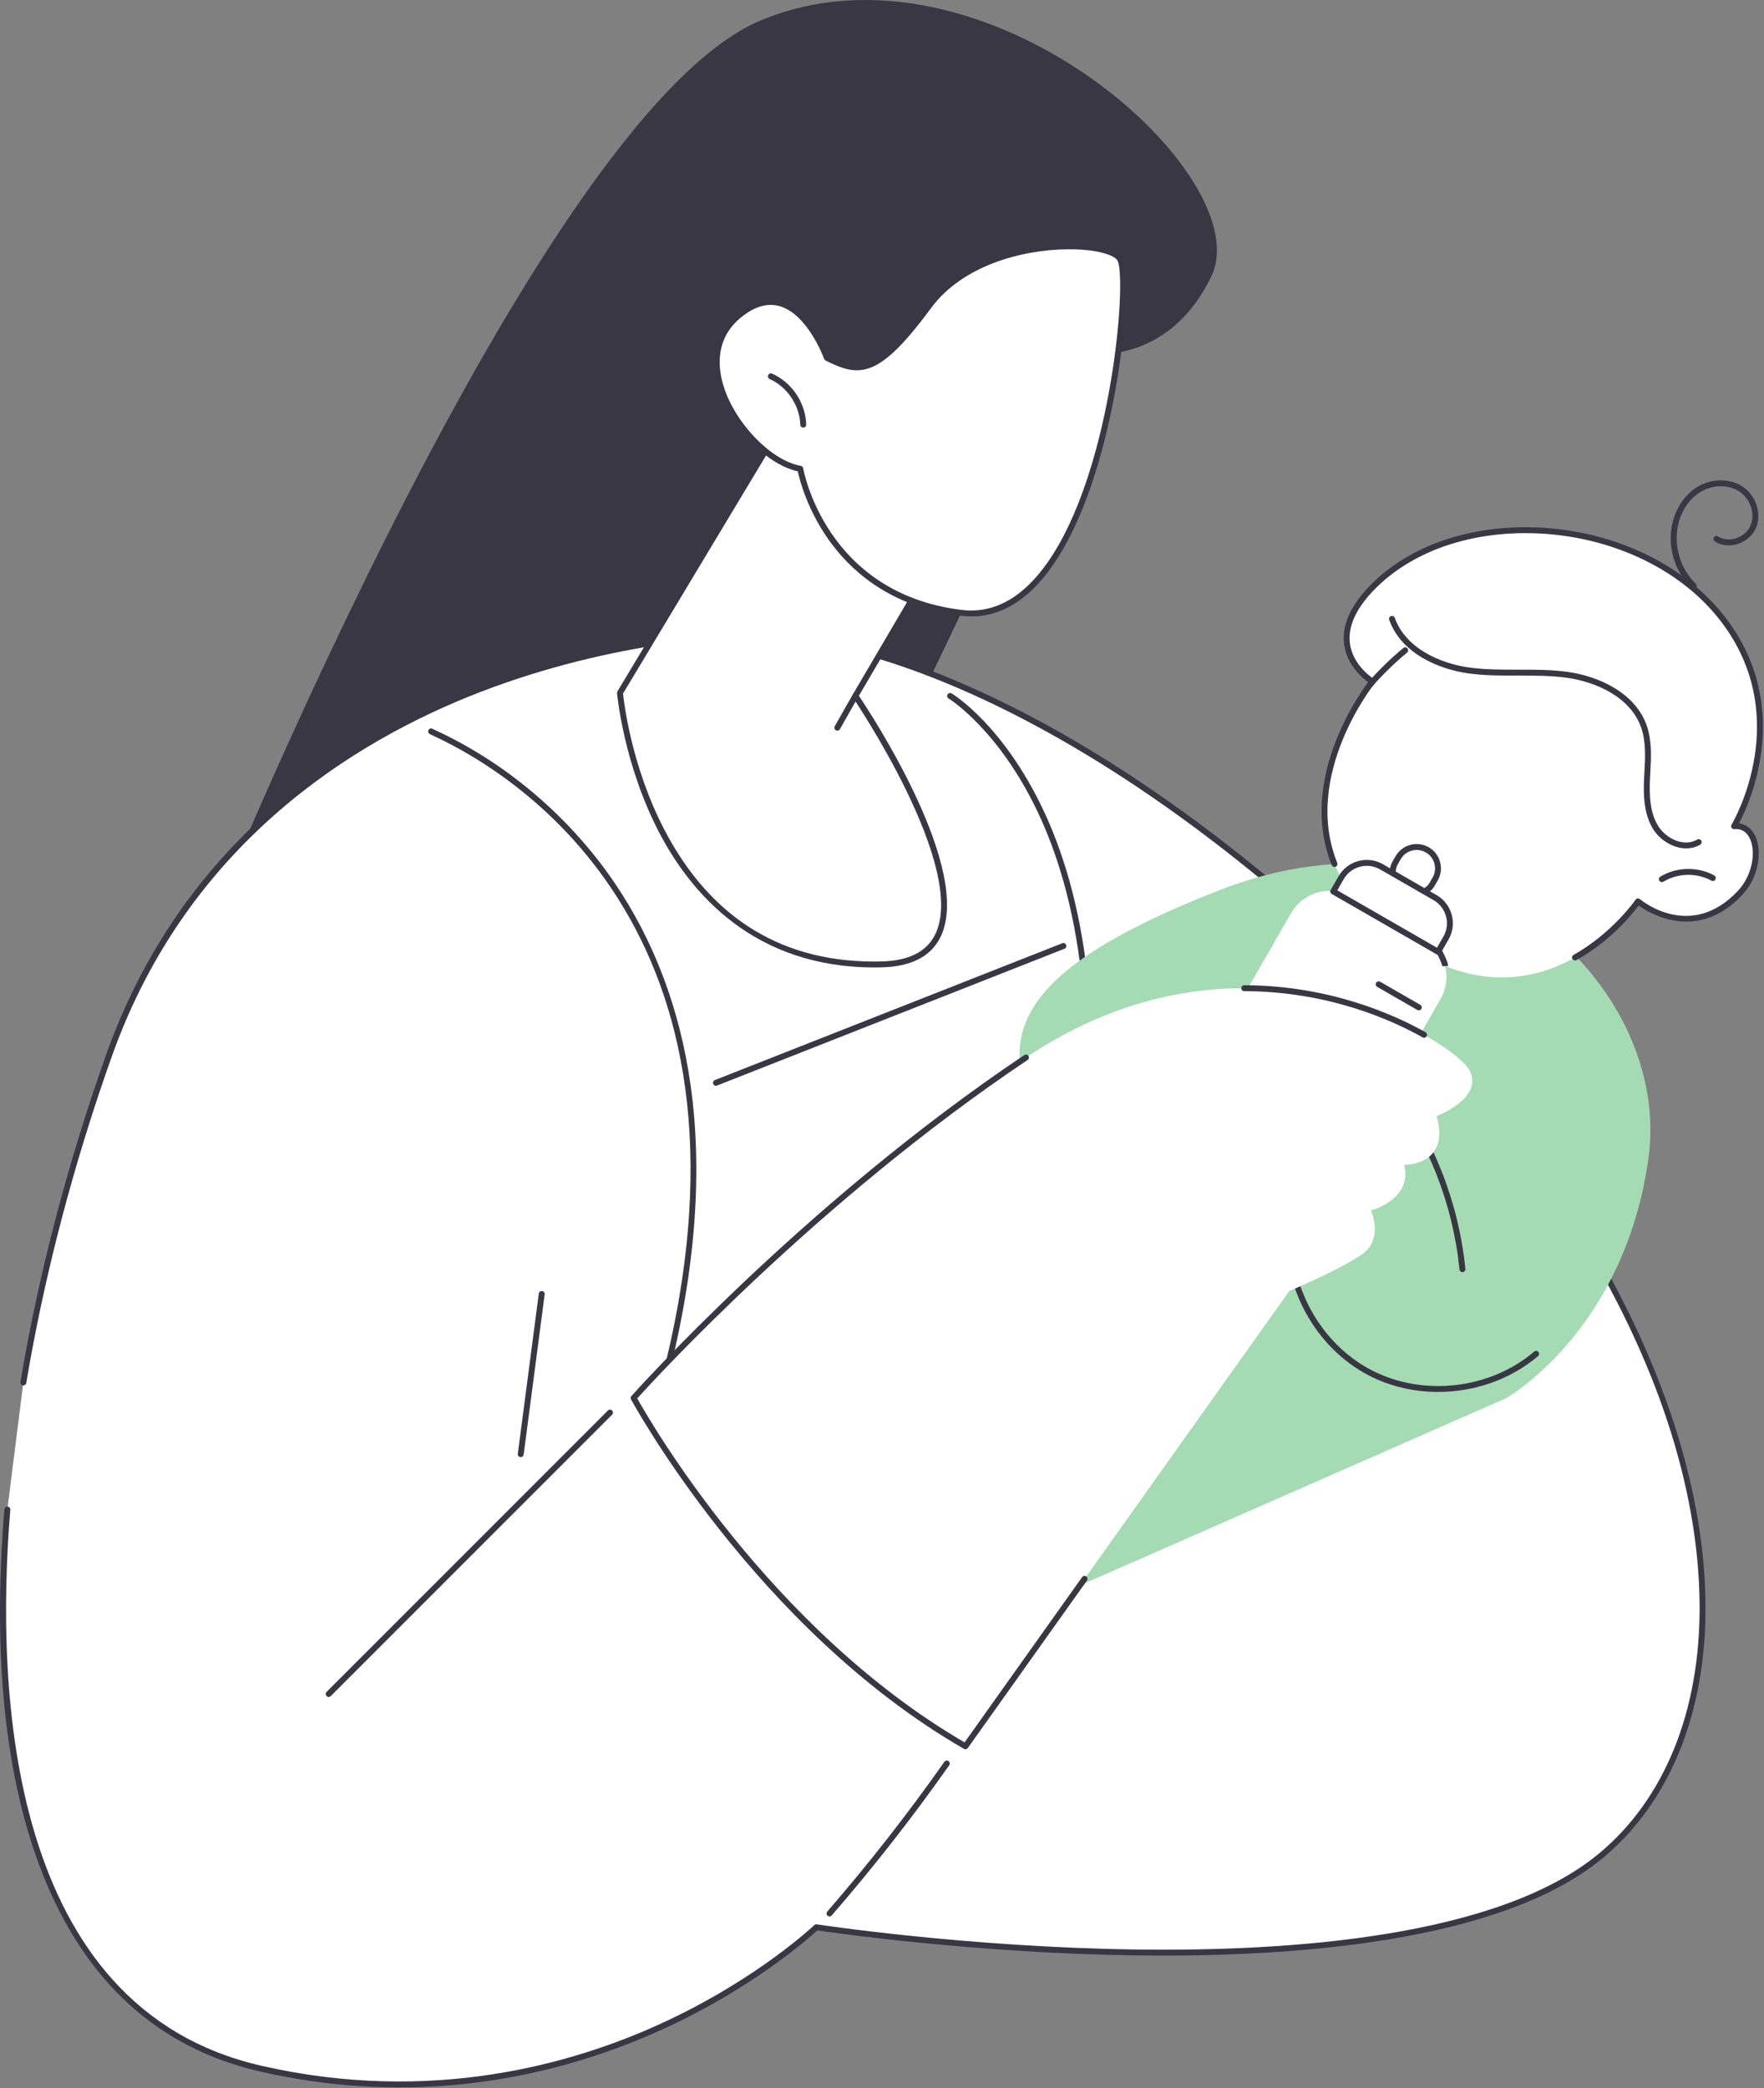
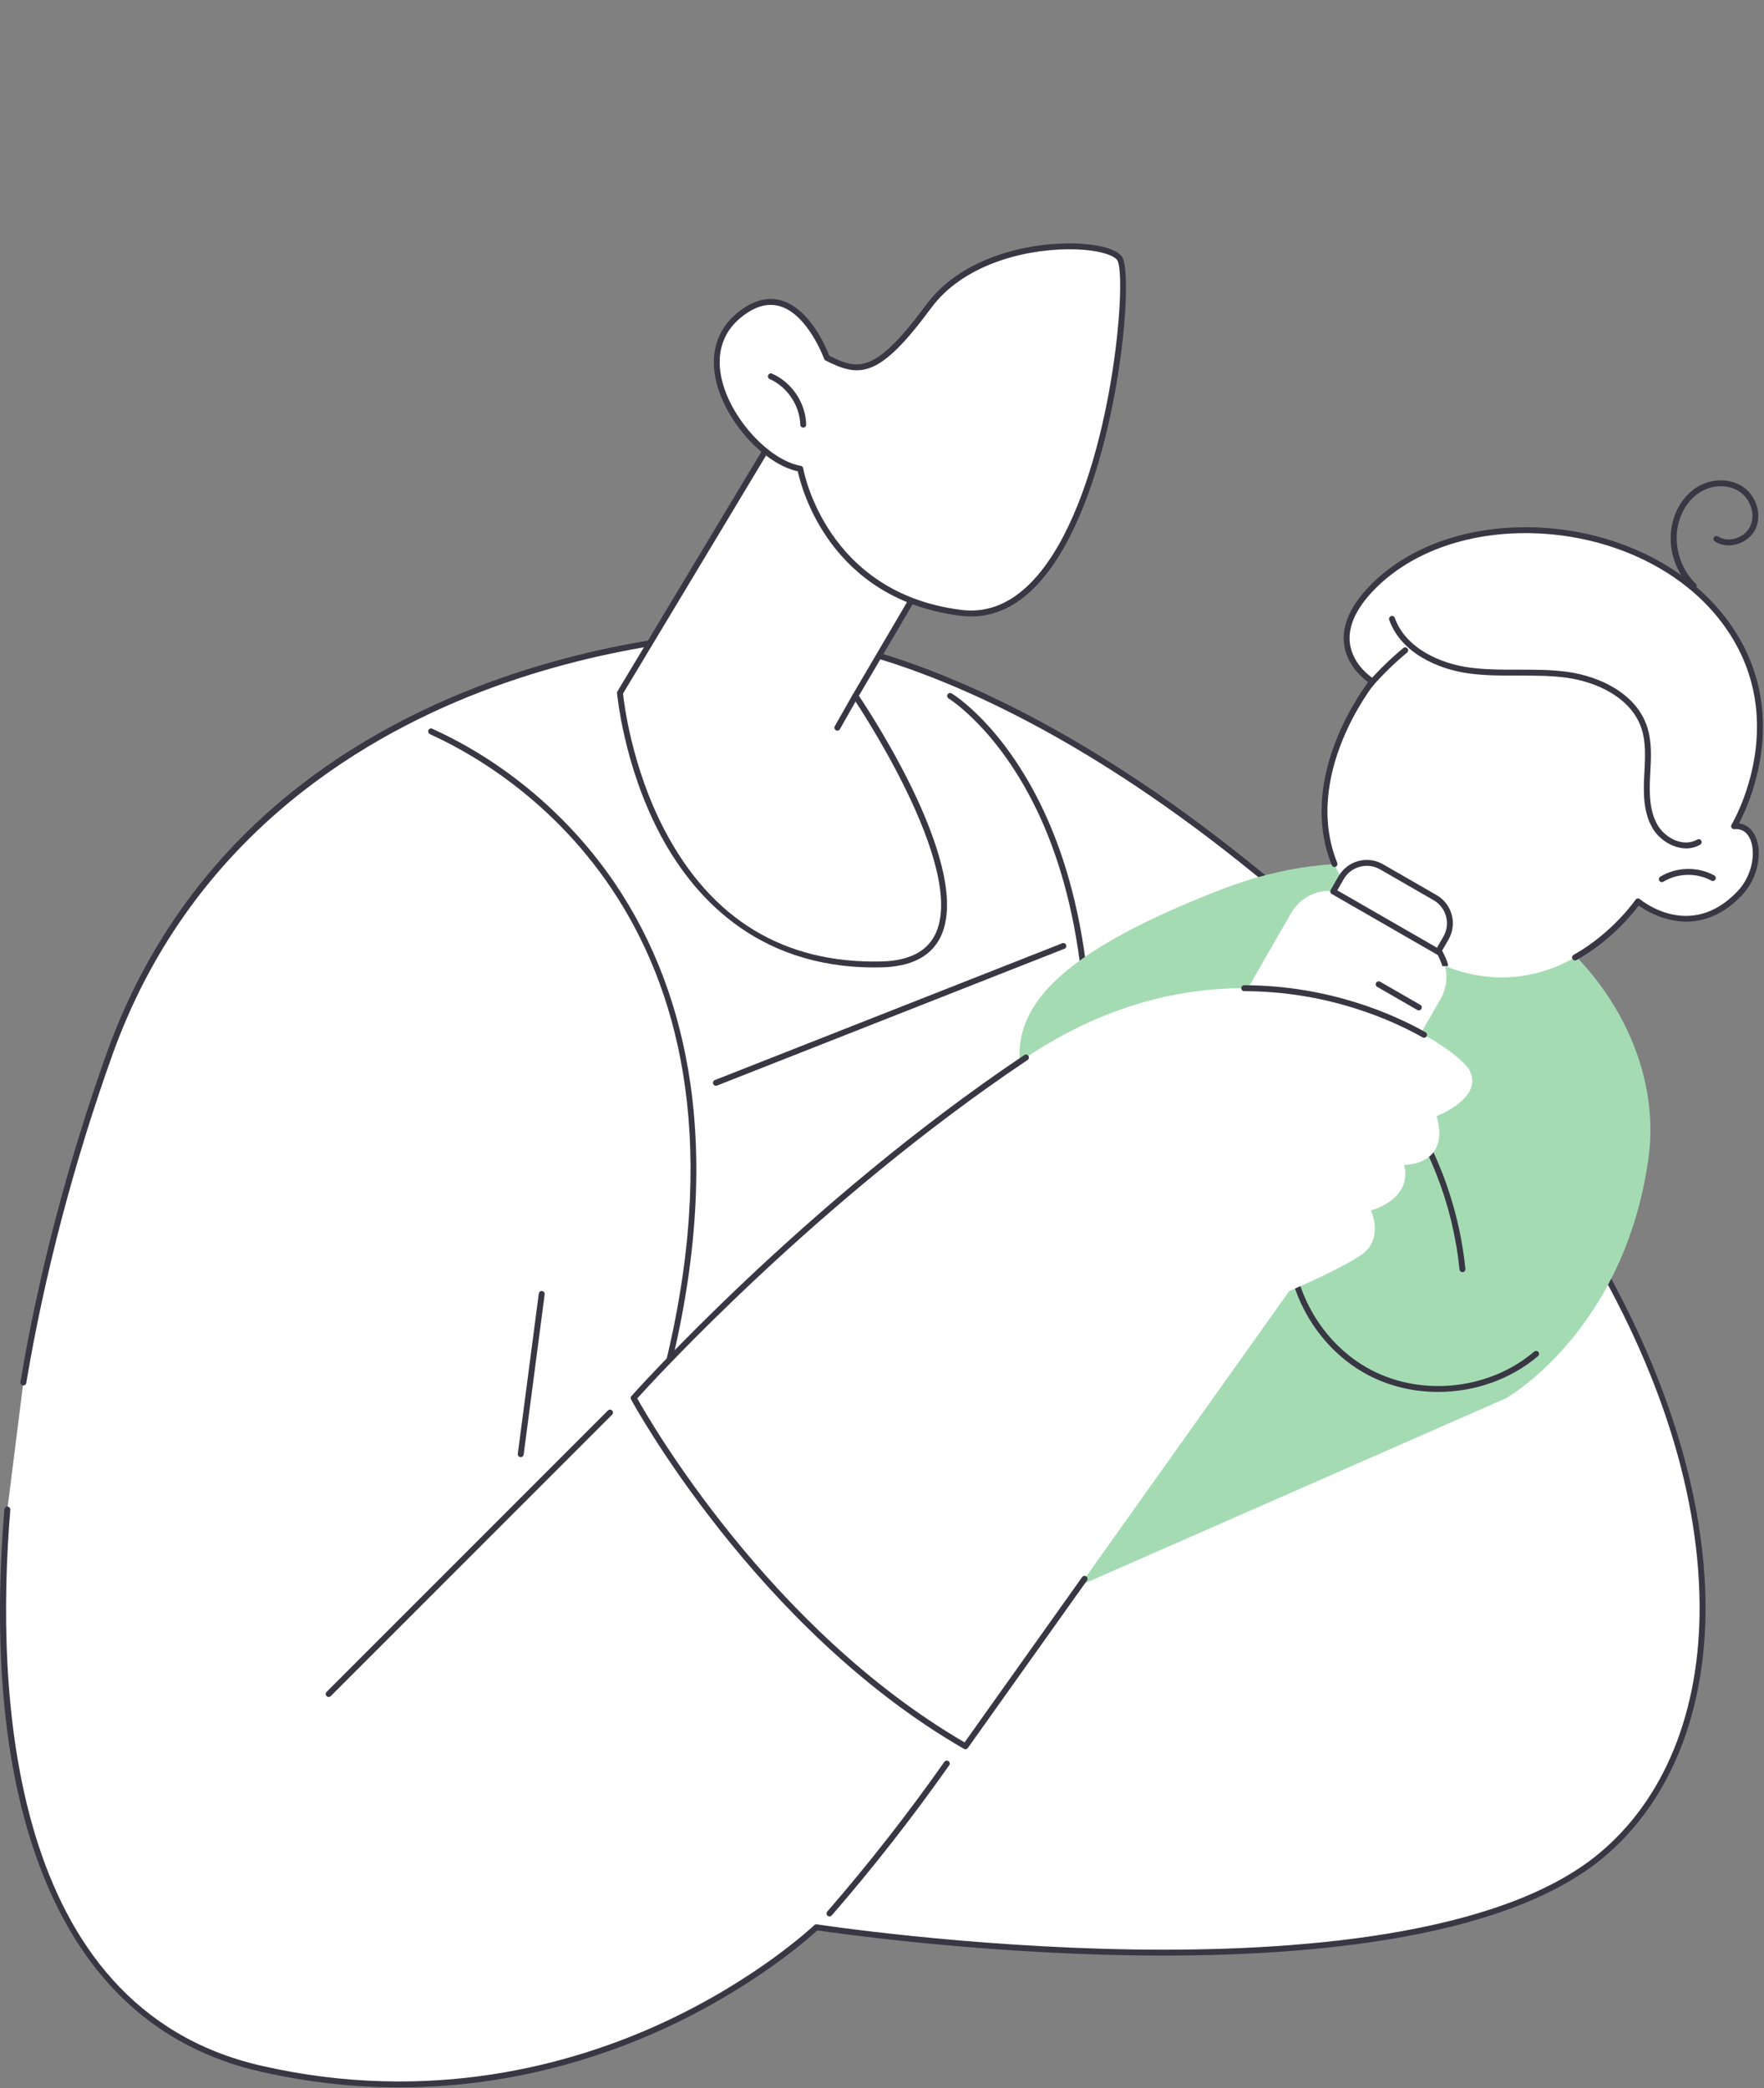
<svg xmlns="http://www.w3.org/2000/svg" width="1326" height="1569" viewBox="0 0 1326 1569" fill="none">
  <rect x="0" y="0" width="1326" height="1569" fill="#808080" stroke="none" />
  <g clip-path="url(#clip0_1566_2017)">
-     <path d="M815.79 265.57C815.79 265.57 877.1 276.65 910.49 207.8C947.18 132.16 739.23 -54.5 571.78 15.38C398.1 87.84 142.26 731.69 142.26 731.69L582.74 752.89L815.79 265.57Z" fill="#383743" />
    <path d="M5.53 1134.27C-11.37 1339.4 35.44 1517.55 195.79 1554.32C443.84 1611.2 613.66 1448.14 613.66 1448.14C613.66 1448.14 1054.82 1516.29 1202.67 1395.02C1350.53 1273.75 1299.13 936.94 932.22 645.24C699.86 460.51 554.79 476.29 554.79 476.29C554.79 476.29 193.13 482.13 82.26 792.18C54.01 871.19 31.42 955.73 17.54 1038.79L5.52 1134.27H5.53Z" fill="white" />
    <path d="M300.211 1568.46C267.291 1568.46 232.171 1564.94 195.291 1556.48C119.081 1539.01 64.181 1489.13 32.121 1408.25C3.891 1337.01 -5.809 1244.76 3.311 1134.09C3.411 1132.87 4.471 1131.95 5.711 1132.06C6.931 1132.16 7.841 1133.23 7.741 1134.46C-3.569 1271.72 5.891 1508.51 196.281 1552.16C323.811 1581.4 430.101 1551.11 496.811 1520.54C569.091 1487.43 611.691 1446.94 612.111 1446.54C612.611 1446.06 613.301 1445.84 613.991 1445.95C615.091 1446.12 725.641 1462.99 852.801 1464.84C969.891 1466.55 1125.41 1455.52 1201.26 1393.31C1251.09 1352.44 1278.19 1285.83 1277.59 1205.74C1276.23 1027.4 1146.61 818.52 930.851 646.98C811.281 551.92 715.451 511.17 656.111 493.73C591.861 474.84 555.401 478.46 555.041 478.5C553.941 478.53 463.501 480.44 360.781 520.09C266.131 556.62 141.341 633.61 84.371 792.92C55.531 873.56 33.191 958.7 19.751 1039.15C19.551 1040.36 18.411 1041.18 17.191 1040.98C15.981 1040.78 15.161 1039.63 15.361 1038.42C28.841 957.72 51.251 872.31 80.171 791.43C105.581 720.36 146.371 659.44 201.391 610.36C245.381 571.12 298.511 539.34 359.301 515.89C462.751 475.99 553.851 474.08 554.751 474.06C556.041 473.91 592.001 470.3 656.991 489.35C716.771 506.87 813.291 547.84 933.601 643.49C1048.09 734.51 1137.07 833.46 1198.08 937.58C1252.37 1030.24 1281.4 1122.95 1282.03 1205.69C1282.65 1287.15 1254.97 1354.99 1204.08 1396.73C1127.18 1459.8 970.551 1471 852.681 1469.27C731.931 1467.51 626.111 1452.23 614.381 1450.49C608.131 1456.24 566.161 1493.65 498.661 1524.57C450.611 1546.58 382.211 1568.46 300.201 1568.46H300.211Z" fill="#383743" />
    <path d="M496.88 1048.89C496.69 1048.89 496.49 1048.86 496.3 1048.81C495.11 1048.49 494.42 1047.27 494.74 1046.08C587.74 703.97 388.95 582.09 325.81 552.89C323.3 551.73 322.92 551.55 322.5 551.13C321.63 550.26 321.64 548.85 322.5 547.99C323.29 547.2 324.52 547.14 325.39 547.78C325.73 547.97 326.5 548.32 327.67 548.86C380.87 573.47 428.6 614.19 462.08 663.52C491.75 707.24 510.89 758.01 518.98 814.43C528.91 883.67 522.19 962.01 499.02 1047.25C498.75 1048.24 497.86 1048.89 496.88 1048.89Z" fill="#383743" />
    <path d="M803.54 941.77C803.4 941.77 803.26 941.76 803.12 941.73C801.91 941.5 801.12 940.34 801.35 939.13C833.3 771.84 807.45 667.98 780.13 610.31C750.67 548.1 713.43 525.05 713.05 524.82C712 524.18 711.66 522.82 712.3 521.77C712.94 520.72 714.3 520.38 715.35 521.02C716.92 521.97 754.11 545 784.14 608.41C811.73 666.68 837.88 771.49 805.7 939.96C805.5 941.03 804.56 941.77 803.52 941.77H803.54Z" fill="#383743" />
    <path d="M538.171 815.86C537.281 815.86 536.451 815.33 536.101 814.45C535.651 813.31 536.211 812.02 537.351 811.57L798.511 708.76C799.661 708.31 800.941 708.87 801.391 710.01C801.841 711.15 801.281 712.44 800.141 712.89L538.981 815.7C538.711 815.81 538.441 815.86 538.171 815.86Z" fill="#383743" />
    <path d="M391.44 1094.9C391.34 1094.9 391.25 1094.9 391.15 1094.88C389.93 1094.72 389.07 1093.6 389.23 1092.39L405.02 971.99C405.18 970.77 406.3 969.91 407.51 970.08C408.73 970.24 409.59 971.36 409.43 972.57L393.64 1092.97C393.49 1094.09 392.54 1094.9 391.44 1094.9Z" fill="#383743" />
    <path d="M247.07 1275.08C246.5 1275.08 245.93 1274.86 245.5 1274.43C244.63 1273.56 244.63 1272.15 245.5 1271.29L456.98 1059.85C457.85 1058.98 459.25 1058.98 460.12 1059.85C460.99 1060.72 460.99 1062.13 460.12 1062.99L248.64 1274.43C248.21 1274.86 247.64 1275.08 247.07 1275.08Z" fill="#383743" />
    <path d="M623.55 1440.01C623.03 1440.01 622.51 1439.83 622.09 1439.47C621.16 1438.67 621.06 1437.26 621.87 1436.33C652.97 1400.49 682.59 1362.64 709.89 1323.84C710.6 1322.84 711.98 1322.6 712.99 1323.3C713.99 1324.01 714.24 1325.39 713.53 1326.4C686.14 1365.32 656.43 1403.29 625.23 1439.24C624.79 1439.75 624.17 1440.01 623.55 1440.01Z" fill="#383743" />
    <path d="M779.2 1205.59L1132.07 1050.64C1132.07 1050.64 1220.91 1000.76 1239.13 870.51C1257.34 740.26 1105.68 595.45 917.72 668.47C729.76 741.49 755.61 795.95 792.47 870.16C829.33 944.37 779.2 1205.59 779.2 1205.59Z" fill="#A4DBB3" />
    <path d="M1099.33 955.9C1098.2 955.9 1097.24 955.05 1097.12 953.9C1092.08 904.49 1073.57 857.45 1043.58 817.85C1042.84 816.87 1043.03 815.48 1044.01 814.74C1044.99 814 1046.38 814.19 1047.12 815.17C1077.6 855.41 1096.42 903.23 1101.53 953.45C1101.65 954.67 1100.77 955.76 1099.54 955.89C1099.46 955.89 1099.39 955.9 1099.31 955.9H1099.33Z" fill="#383743" />
    <path d="M1081.03 1045.9C1063.07 1045.9 1045.14 1041.86 1029.1 1033.58C988.81 1012.76 963.49 966.68 967.51 921.51C967.62 920.29 968.7 919.38 969.92 919.49C971.14 919.6 972.05 920.68 971.94 921.9C968.07 965.32 992.42 1009.62 1031.14 1029.63C1069.87 1049.64 1120.08 1043.87 1153.26 1015.59C1154.19 1014.79 1155.6 1014.9 1156.39 1015.84C1157.19 1016.77 1157.07 1018.18 1156.14 1018.97C1135.37 1036.67 1108.17 1045.9 1081.03 1045.9Z" fill="#383743" />
    <path d="M1031.63 512.07C1031.63 512.07 939.921 624.96 1048.93 704.88C1157.94 784.8 1231.28 677.31 1231.28 677.31C1231.28 677.31 1270.56 710.3 1307.68 671.26C1325.68 652.33 1323.15 619.1 1303.51 620.8C1303.51 620.8 1354.43 537.42 1292.28 461.63C1230.13 385.84 1094.61 376.97 1031.63 441.33C988.061 485.85 1031.63 512.06 1031.63 512.06V512.07Z" fill="white" />
    <path d="M1183.95 721.67C1183.17 721.67 1182.42 721.26 1182.01 720.54C1181.41 719.47 1181.79 718.11 1182.86 717.51C1212.19 701.03 1229.27 676.31 1229.44 676.06C1229.79 675.54 1230.35 675.2 1230.97 675.11C1231.59 675.02 1232.22 675.21 1232.7 675.61C1234.24 676.9 1270.84 706.76 1306.06 669.74C1317.72 657.48 1319.96 639.56 1315.35 629.98C1313.67 626.49 1310.28 622.45 1303.69 623.03C1302.84 623.1 1302.05 622.7 1301.61 621.99C1301.17 621.28 1301.17 620.38 1301.61 619.66C1302.11 618.84 1350.96 536.7 1290.56 463.06C1260.54 426.46 1210.21 403.19 1155.93 400.8C1106.26 398.62 1061.54 413.97 1033.22 442.9C1019.33 457.09 1013.11 470.73 1014.74 483.44C1016.92 500.45 1032.62 510.08 1032.78 510.17C1033.33 510.5 1033.71 511.06 1033.82 511.69C1033.93 512.32 1033.76 512.98 1033.36 513.48C1032.81 514.16 978.55 582.17 1005.2 648.38C1005.66 649.52 1005.11 650.81 1003.97 651.27C1002.83 651.73 1001.54 651.18 1001.08 650.04C976 587.73 1019.71 524.33 1028.44 512.6C1023.69 509.15 1012.31 499.4 1010.34 484.01C1008.53 469.88 1015.16 455.01 1030.05 439.8C1059.25 409.96 1105.21 394.13 1156.13 396.37C1211.66 398.81 1263.2 422.69 1294.01 460.25C1349.46 527.87 1315.81 602.3 1307.23 618.69C1312.52 619.4 1316.75 622.63 1319.37 628.07C1324.74 639.22 1322.44 659 1309.3 672.82C1275.87 707.97 1240.3 686.52 1231.77 680.47C1227.12 686.72 1210.86 706.91 1185.05 721.41C1184.71 721.6 1184.33 721.7 1183.96 721.7L1183.95 721.67Z" fill="#383743" />
    <path d="M1029.65 516.87C1029.13 516.87 1028.61 516.69 1028.19 516.32C1027.26 515.51 1027.17 514.11 1027.97 513.18C1036.18 503.74 1045.24 494.91 1054.88 486.93C1055.83 486.15 1057.23 486.28 1058.01 487.23C1058.79 488.18 1058.66 489.58 1057.71 490.36C1048.25 498.18 1039.37 506.84 1031.32 516.1C1030.88 516.61 1030.26 516.86 1029.64 516.86L1029.65 516.87Z" fill="#383743" />
    <path d="M1267.53 637.48C1257.62 637.48 1247.49 631.04 1242.42 622.6C1235.6 611.25 1235.25 597.42 1235.9 584.17L1236.11 580.21C1236.71 569.03 1237.33 557.47 1233.78 547.04C1225.88 523.82 1199.66 512.3 1177.76 509.27C1165.67 507.59 1153.14 507.62 1141.05 507.64C1128.98 507.66 1116.49 507.69 1104.27 506.04C1081.07 502.92 1053.13 490.7 1044.29 465.77C1043.88 464.61 1044.49 463.34 1045.64 462.93C1046.79 462.52 1048.07 463.13 1048.48 464.28C1056.65 487.33 1082.96 498.69 1104.86 501.63C1116.78 503.23 1129.12 503.21 1141.04 503.19C1153.29 503.16 1165.97 503.14 1178.37 504.86C1201.58 508.08 1229.43 520.47 1237.98 545.6C1241.8 556.84 1241.16 568.84 1240.54 580.44L1240.34 584.38C1239.73 596.93 1240.02 609.98 1246.23 620.3C1252.09 630.03 1265.66 636.76 1275.79 630.85C1276.85 630.23 1278.21 630.59 1278.83 631.65C1279.45 632.71 1279.09 634.07 1278.03 634.69C1274.73 636.62 1271.15 637.47 1267.54 637.47L1267.53 637.48Z" fill="#383743" />
    <path d="M1273.18 442.45C1272.63 442.45 1272.07 442.25 1271.64 441.83C1258.4 429.18 1252.84 409.57 1257.47 391.86C1260.55 380.09 1267.78 370.33 1277.32 365.08C1287.93 359.24 1301.25 359.61 1310.47 366.01C1320.46 372.94 1324.57 387.03 1319.64 397.42C1317.05 402.87 1311.76 407.18 1305.49 408.95C1299.63 410.6 1293.64 409.83 1289.03 406.82C1288 406.15 1287.71 404.77 1288.38 403.74C1289.05 402.71 1290.43 402.42 1291.46 403.09C1294.99 405.39 1299.66 405.96 1304.28 404.66C1309.33 403.24 1313.57 399.81 1315.62 395.5C1319.66 386.99 1316.21 375.39 1307.93 369.65C1300.06 364.19 1288.62 363.92 1279.46 368.96C1270.99 373.63 1264.54 382.38 1261.77 392.97C1257.61 408.9 1262.81 427.23 1274.71 438.6C1275.6 439.45 1275.63 440.86 1274.78 441.74C1274.34 442.2 1273.76 442.43 1273.17 442.43L1273.18 442.45Z" fill="#383743" />
    <path d="M1249.22 662.83C1248.47 662.83 1247.74 662.45 1247.32 661.76C1246.68 660.71 1247.02 659.34 1248.07 658.71C1260.21 651.35 1276.12 650.99 1288.58 657.78C1289.66 658.37 1290.06 659.72 1289.47 660.8C1288.88 661.88 1287.53 662.28 1286.45 661.69C1275.35 655.64 1261.19 655.97 1250.37 662.52C1250.01 662.74 1249.61 662.84 1249.22 662.84V662.83Z" fill="#383743" />
    <path d="M1069.16 692.16L1064.12 685.2C1062.05 682.34 1061.85 678.53 1063.61 675.47C1065.06 672.96 1067.33 671.03 1070.04 670.01C1072.75 668.99 1075.02 667.06 1076.47 664.55L1078.79 660.51C1083.21 652.82 1080.57 643.01 1072.88 638.58C1065.19 634.16 1055.38 636.8 1050.95 644.49L1048.63 648.53C1047.18 651.04 1046.66 653.98 1047.14 656.83C1047.62 659.69 1047.09 662.62 1045.65 665.13C1043.89 668.19 1040.49 669.93 1036.98 669.58L1028.43 668.72C1023.18 668.19 1018.11 670.79 1015.47 675.37L1012.54 680.46L1066.98 711.79L1069.91 706.7C1072.54 702.13 1072.24 696.43 1069.15 692.16H1069.16Z" fill="white" />
-     <path d="M1066.99 714.02C1066.61 714.02 1066.23 713.92 1065.88 713.72L1011.44 682.39C1010.38 681.78 1010.01 680.42 1010.62 679.35L1013.55 674.26C1016.61 668.94 1022.54 665.89 1028.66 666.51L1037.21 667.37C1039.86 667.63 1042.41 666.32 1043.73 664.02C1044.92 661.96 1045.35 659.54 1044.96 657.19C1044.4 653.83 1045.02 650.36 1046.72 647.41L1049.04 643.37C1051.48 639.14 1055.41 636.11 1060.13 634.84C1064.85 633.57 1069.77 634.21 1074 636.65C1078.23 639.09 1081.26 643.02 1082.53 647.74C1083.8 652.46 1083.16 657.38 1080.72 661.61L1078.4 665.65C1076.7 668.6 1074.01 670.89 1070.83 672.08C1068.61 672.92 1066.73 674.51 1065.54 676.57C1064.22 678.87 1064.37 681.74 1065.92 683.89L1070.96 690.85C1074.56 695.83 1074.91 702.48 1071.85 707.8L1068.92 712.89C1068.51 713.6 1067.76 714 1066.99 714V714.02ZM1015.59 679.65L1066.18 708.76L1068 705.6C1070.19 701.79 1069.94 697.03 1067.37 693.47L1062.33 686.51C1059.75 682.95 1059.5 678.18 1061.7 674.36C1063.4 671.41 1066.09 669.12 1069.27 667.93C1071.49 667.09 1073.37 665.5 1074.56 663.44L1076.88 659.4C1078.72 656.2 1079.21 652.47 1078.25 648.9C1077.29 645.33 1075 642.35 1071.79 640.51C1068.58 638.67 1064.86 638.18 1061.29 639.14C1057.72 640.1 1054.74 642.39 1052.9 645.6L1050.58 649.64C1049.39 651.7 1048.96 654.12 1049.35 656.46C1049.91 659.82 1049.29 663.29 1047.59 666.24C1045.39 670.06 1041.14 672.24 1036.77 671.79L1028.22 670.93C1023.85 670.49 1019.6 672.67 1017.41 676.48L1015.59 679.64V679.65Z" fill="#383743" />
    <path d="M1070.55 705.13L1016.12 673.8C1000.15 664.61 979.74 670.1 970.55 686.08L879.82 843.73C870.63 859.7 876.12 880.11 892.1 889.3L946.53 920.63C962.5 929.82 982.91 924.33 992.1 908.35L1082.83 750.7C1092.02 734.73 1086.53 714.32 1070.55 705.13Z" fill="white" />
    <path d="M963.119 927.31C956.969 927.31 950.899 925.7 945.419 922.55L890.989 891.22C882.749 886.48 876.849 878.81 874.379 869.63C871.909 860.45 873.159 850.85 877.899 842.61L931.289 749.85C931.899 748.79 933.259 748.42 934.329 749.03C935.389 749.64 935.759 751 935.149 752.07L881.759 844.83C877.609 852.04 876.519 860.44 878.679 868.47C880.839 876.5 886.009 883.21 893.219 887.36L947.649 918.69C954.859 922.84 963.249 923.93 971.289 921.77C979.319 919.61 986.029 914.44 990.179 907.23L1059.92 786.05C1060.53 784.99 1061.9 784.62 1062.96 785.23C1064.02 785.84 1064.39 787.2 1063.78 788.27L994.039 909.45C989.299 917.69 981.629 923.59 972.449 926.06C969.369 926.89 966.239 927.3 963.129 927.3L963.119 927.31Z" fill="#383743" />
    <path d="M1038.55 651.312L1078.74 674.441C1089.4 680.571 1093.08 694.204 1086.94 704.865L1081.03 715.144L1002.22 669.794L1008.14 659.515C1014.27 648.863 1027.9 645.182 1038.56 651.317L1038.55 651.312Z" fill="white" />
    <path d="M1081 717.39C1080.61 717.39 1080.23 717.29 1079.89 717.09L1001.09 671.74C1000.58 671.45 1000.21 670.96 1000.05 670.39C999.901 669.82 999.981 669.21 1000.27 668.7L1006.19 658.42C1012.93 646.71 1027.93 642.67 1039.64 649.41L1079.83 672.54C1085.5 675.8 1089.56 681.08 1091.26 687.4C1092.96 693.72 1092.1 700.32 1088.84 705.99L1082.92 716.27C1082.63 716.78 1082.14 717.15 1081.57 717.31C1081.38 717.36 1081.18 717.39 1080.99 717.39H1081ZM1005.23 668.99L1080.18 712.13L1084.99 703.77C1087.66 699.13 1088.37 693.72 1086.97 688.55C1085.58 683.38 1082.25 679.06 1077.61 676.39L1037.42 653.26C1027.84 647.75 1015.55 651.05 1010.04 660.64L1005.23 669V668.99Z" fill="#383743" />
    <path d="M1066.52 759.2C1066.14 759.2 1065.76 759.1 1065.41 758.9L1035.25 741.54C1034.19 740.93 1033.82 739.57 1034.43 738.5C1035.04 737.44 1036.4 737.07 1037.47 737.68L1067.63 755.04C1068.69 755.65 1069.06 757.01 1068.45 758.08C1068.04 758.79 1067.29 759.19 1066.52 759.19V759.2Z" fill="#383743" />
    <path d="M1039.79 805.64C1039.41 805.64 1039.03 805.54 1038.68 805.34L1008.52 787.98C1007.46 787.37 1007.09 786.01 1007.7 784.94C1008.31 783.88 1009.67 783.51 1010.74 784.12L1040.9 801.48C1041.96 802.09 1042.33 803.45 1041.72 804.52C1041.31 805.23 1040.56 805.63 1039.79 805.63V805.64Z" fill="#383743" />
    <path d="M1013.07 852.08C1012.69 852.08 1012.31 851.98 1011.96 851.78L981.8 834.42C980.74 833.81 980.37 832.45 980.98 831.38C981.59 830.32 982.95 829.95 984.02 830.56L1014.18 847.92C1015.24 848.53 1015.61 849.89 1015 850.96C1014.59 851.67 1013.84 852.07 1013.07 852.07V852.08Z" fill="#383743" />
    <path d="M986.339 898.52C985.959 898.52 985.579 898.42 985.229 898.22L955.069 880.86C954.009 880.25 953.639 878.89 954.249 877.82C954.859 876.76 956.229 876.39 957.289 877L987.449 894.36C988.509 894.97 988.879 896.33 988.269 897.4C987.859 898.11 987.109 898.51 986.339 898.51V898.52Z" fill="#383743" />
    <path d="M476.301 1050.46C476.301 1050.46 567.761 1221.09 725.711 1312.18L969.151 970.07C969.151 970.07 1006.78 954.28 1023.62 942.65C1040.47 931.02 1030.57 909.47 1030.57 909.47C1030.57 909.47 1062.02 901.52 1055.48 875.3C1055.48 875.3 1090.54 876.02 1079.93 838.66C1079.93 838.66 1115.9 824.97 1104.5 804C1093.1 783.03 938.481 682.56 771.201 794.62C603.931 906.68 476.301 1050.46 476.301 1050.46Z" fill="white" />
    <path d="M1070.46 779.77C1070.09 779.77 1069.72 779.68 1069.37 779.48C1046.42 766.56 998.48 744.87 935.29 744.76C934.06 744.76 933.07 743.76 933.07 742.53C933.07 741.3 934.07 740.31 935.29 740.31C999.49 740.43 1048.21 762.48 1071.54 775.61C1072.61 776.21 1072.99 777.57 1072.39 778.64C1071.98 779.37 1071.23 779.77 1070.45 779.77H1070.46Z" fill="#383743" />
    <path d="M725.711 1314.4C725.331 1314.4 724.951 1314.3 724.601 1314.1C567.921 1223.74 475.261 1053.22 474.351 1051.51C473.911 1050.69 474.031 1049.68 474.651 1048.98C475.931 1047.54 604.381 903.71 769.971 792.77C770.991 792.09 772.371 792.36 773.051 793.38C773.731 794.4 773.461 795.78 772.441 796.46C615.241 901.77 491.601 1036.82 479.011 1050.76C488.061 1067.01 577.961 1223.57 725.071 1309.23L813.451 1185.02C814.161 1184.02 815.551 1183.79 816.551 1184.5C817.551 1185.21 817.781 1186.6 817.071 1187.6L727.511 1313.46C727.081 1314.07 726.401 1314.39 725.701 1314.39L725.711 1314.4Z" fill="#383743" />
    <path d="M587.169 319.09L466.039 520.63C466.039 520.63 483.939 728.95 662.669 724.66C778.809 721.87 642.979 522.92 642.979 522.92L694.079 435.91C694.079 435.91 636.669 298.73 587.169 319.09Z" fill="white" />
    <path d="M657.33 726.94C567.35 726.94 519.63 671.94 495.36 625.28C468.65 573.94 463.87 521.35 463.83 520.82C463.79 520.35 463.9 519.89 464.14 519.48L585.27 317.94C585.52 317.53 585.89 317.21 586.33 317.03C637.3 296.07 693.76 429.37 696.14 435.05C696.41 435.7 696.36 436.43 696.01 437.03L645.62 522.83C654.96 536.72 732.39 654.55 706.66 704.72C699.39 718.89 684.61 726.34 662.73 726.87C660.92 726.91 659.12 726.94 657.34 726.94H657.33ZM468.32 521.15C468.98 527.54 474.69 575.99 499.36 623.35C534.53 690.86 589.45 724.19 662.62 722.44C682.75 721.96 696.23 715.32 702.7 702.71C728.28 652.82 642.02 525.46 641.15 524.18C640.66 523.47 640.63 522.54 641.07 521.8L691.6 435.76C686.26 423.41 633.27 303.96 588.69 320.88L468.32 521.15Z" fill="#383743" />
    <path d="M629.44 548.99C629.07 548.99 628.69 548.9 628.34 548.7C627.27 548.09 626.9 546.74 627.5 545.67L641.04 521.82C641.64 520.75 643 520.38 644.07 520.98C645.14 521.59 645.51 522.94 644.91 524.01L631.37 547.86C630.96 548.58 630.21 548.99 629.43 548.99H629.44Z" fill="#383743" />
    <path d="M621.601 268.9C621.601 268.9 597.501 201.35 554.801 237.49C512.101 273.63 564.171 345.64 601.581 352.25C601.581 352.25 617.221 447.58 722.561 460.51C827.911 473.44 853.901 210.14 841.461 193.94C830.271 179.36 736.991 177.52 698.171 230.08C659.351 282.64 645.861 281.22 621.591 268.9H621.601Z" fill="white" />
    <path d="M730.09 463.2C727.52 463.2 724.93 463.04 722.3 462.72C623.9 450.64 602.35 366.59 599.7 354.15C575.11 348.81 547 318.75 538.91 288.79C533.14 267.41 538.27 248.59 553.38 235.81C564.78 226.16 576.03 222.74 586.82 225.64C608.82 231.56 621.26 261.73 623.39 267.32C645.31 278.36 657.97 280.81 696.4 228.77C721.02 195.43 767.31 183.21 802.41 182.89C822.52 182.71 838.57 186.52 843.24 192.6C852.6 204.8 841.83 337.87 799.68 411.62C780.09 445.89 756.71 463.21 730.09 463.21V463.2ZM579.34 229.08C571.92 229.08 564.17 232.46 556.23 239.18C538.65 254.06 539.43 273.73 543.18 287.61C550.91 316.22 578.92 345.98 601.96 350.05C602.89 350.21 603.61 350.95 603.77 351.88C603.92 352.82 620.43 445.73 722.83 458.3C750.75 461.73 775.3 445.27 795.81 409.4C837.93 335.7 847.13 204.97 839.7 195.29C836.65 191.31 823.71 187.12 802.44 187.32C768.41 187.63 723.61 199.38 699.96 231.4C660.99 284.16 646.54 284.05 620.59 270.89C620.08 270.63 619.69 270.19 619.5 269.66C619.38 269.32 607.14 235.71 585.64 229.93C583.57 229.37 581.47 229.1 579.34 229.1V229.08Z" fill="#383743" />
    <path d="M603.79 321.31C602.59 321.31 601.6 320.35 601.57 319.14C601.2 304.75 591.75 290.63 578.58 284.82C577.46 284.32 576.95 283.01 577.44 281.89C577.93 280.77 579.25 280.26 580.37 280.75C595.29 287.34 605.59 302.72 606.01 319.03C606.04 320.26 605.07 321.28 603.84 321.31C603.82 321.31 603.8 321.31 603.78 321.31H603.79Z" fill="#383743" />
    <path d="M1088.5 725.94H1084.05C1084.05 724.38 1081.76 719.33 1079.63 715.54L1083.51 713.36C1084.34 714.85 1088.5 722.43 1088.5 725.94Z" fill="#383743" />
  </g>
  <defs>
    <clipPath id="clip0_1566_2017">
      <rect width="1325.19" height="1568.46" fill="white" />
    </clipPath>
  </defs>
</svg>